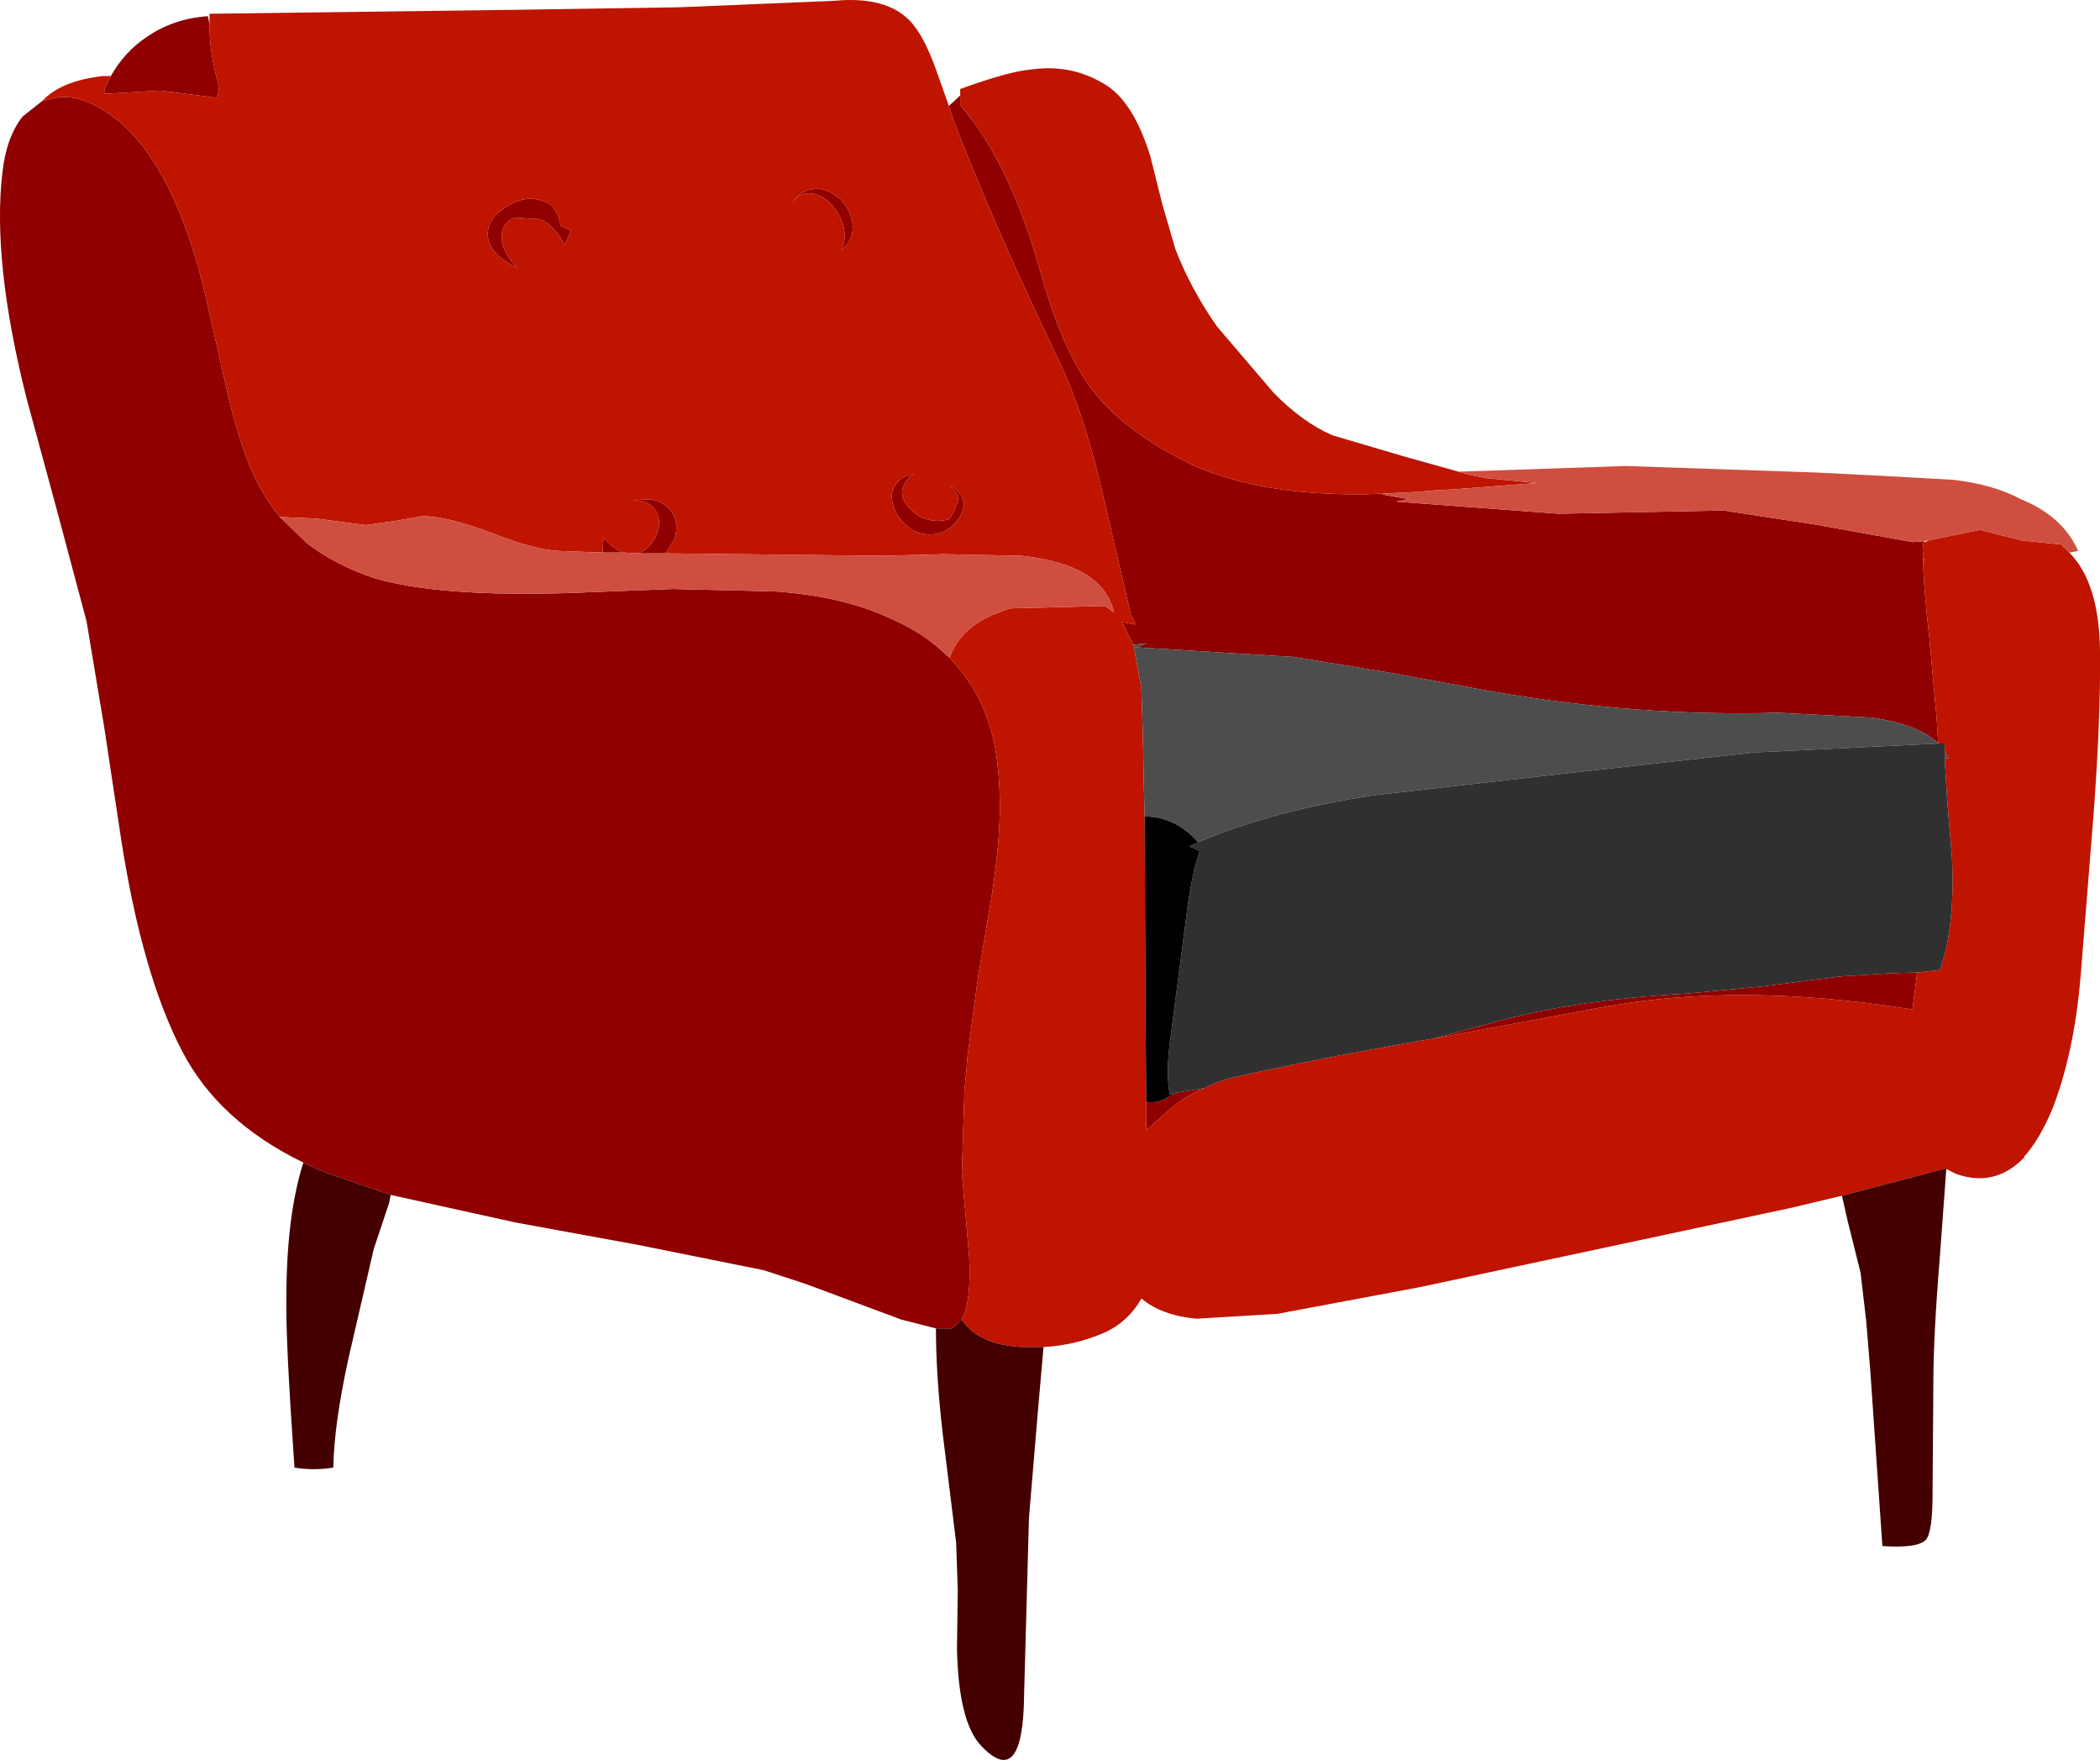
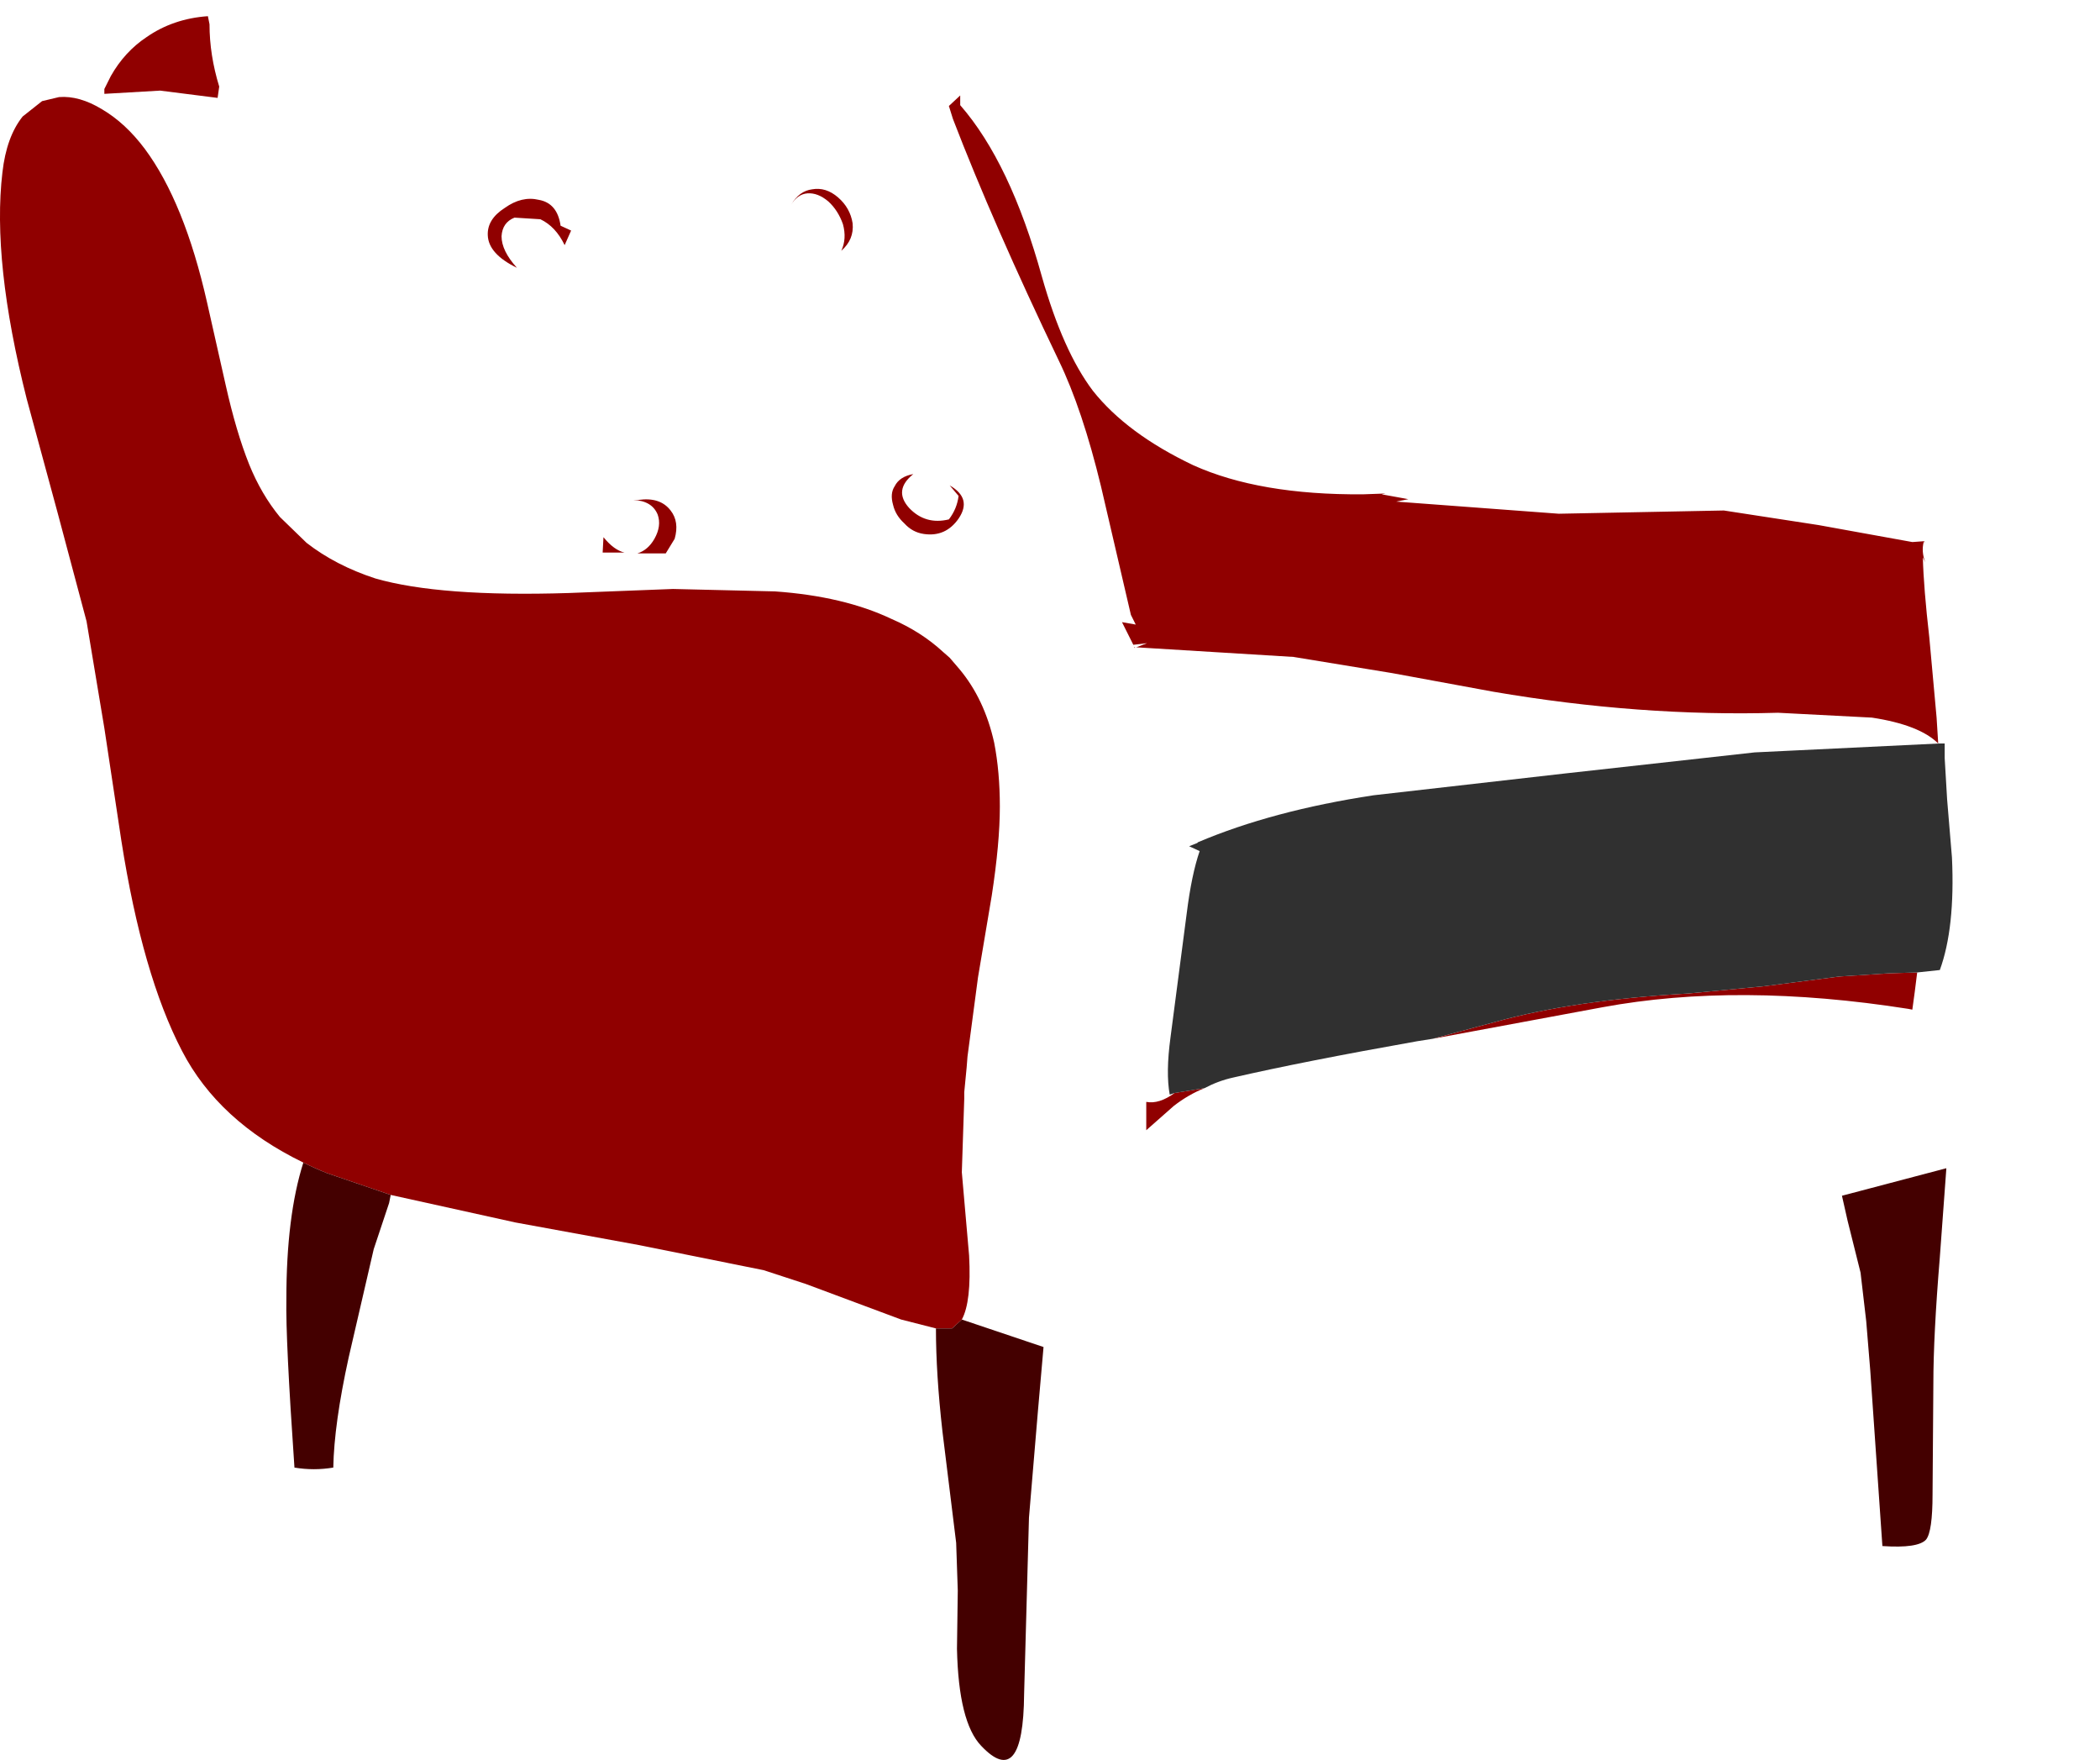
<svg xmlns="http://www.w3.org/2000/svg" height="108.75px" width="129.8px">
  <g transform="matrix(1.0, 0.0, 0.0, 1.0, 64.9, 54.35)">
    <path d="M-5.55 -48.45 L-5.55 -47.85 Q-2.45 -44.3 -0.5 -37.25 0.8 -32.65 2.65 -30.2 4.75 -27.55 8.85 -25.6 12.95 -23.75 19.35 -23.8 L20.75 -23.85 20.5 -23.8 22.15 -23.5 21.4 -23.35 31.45 -22.6 41.65 -22.8 47.5 -21.9 53.3 -20.85 54.0 -20.9 54.1 -20.85 54.0 -20.85 Q53.85 -20.25 54.1 -19.6 L53.95 -19.9 Q54.0 -18.0 54.35 -14.95 L54.8 -10.0 54.9 -8.4 Q53.75 -9.55 50.8 -10.0 L45.0 -10.3 Q36.45 -10.05 27.4 -11.6 L21.15 -12.75 15.05 -13.75 5.25 -14.35 5.35 -14.35 6.0 -14.6 5.15 -14.5 4.45 -15.9 5.3 -15.75 5.0 -16.35 3.15 -24.3 Q2.0 -29.05 0.55 -32.05 -3.5 -40.5 -6.0 -47.0 L-6.25 -47.8 -5.55 -48.45 M-7.05 27.75 L-9.2 27.2 -15.1 25.0 -17.7 24.15 -25.4 22.6 -33.05 21.2 -40.75 19.5 -44.7 18.15 Q-45.45 17.85 -46.15 17.5 -51.4 14.95 -53.65 10.6 -56.1 5.9 -57.4 -2.4 L-58.45 -9.35 -59.55 -15.95 -61.35 -22.7 -63.25 -29.7 Q-65.4 -38.2 -64.75 -43.7 -64.5 -45.9 -63.5 -47.15 L-62.3 -48.1 -61.25 -48.35 Q-60.0 -48.45 -58.6 -47.6 -57.15 -46.75 -55.95 -45.15 -53.5 -41.85 -52.1 -35.65 L-50.95 -30.55 Q-50.3 -27.65 -49.5 -25.65 -48.75 -23.8 -47.6 -22.4 L-45.95 -20.8 Q-44.15 -19.4 -41.7 -18.6 -37.7 -17.45 -29.75 -17.7 L-23.3 -17.95 -17.0 -17.8 Q-12.75 -17.5 -9.8 -16.1 -7.95 -15.3 -6.6 -14.05 L-6.2 -13.7 -5.6 -13.0 Q-4.05 -11.15 -3.45 -8.45 -3.1 -6.65 -3.1 -4.5 -3.1 -2.25 -3.6 1.0 L-4.45 6.05 -5.1 10.95 -5.15 11.6 -5.3 13.15 -5.3 13.55 -5.45 18.1 -5.0 23.25 Q-4.85 26.1 -5.45 27.2 L-6.05 27.75 -7.05 27.75 M-58.05 -49.65 Q-57.2 -51.15 -55.85 -52.05 -54.2 -53.2 -52.05 -53.35 L-51.95 -52.85 Q-51.95 -50.95 -51.35 -49.0 L-51.45 -48.3 -55.0 -48.75 -58.45 -48.55 -58.45 -48.85 -58.05 -49.65 M7.7 13.2 L9.55 12.9 Q8.55 13.3 7.65 14.0 L5.95 15.5 5.95 13.75 Q6.75 13.9 7.7 13.2 M23.65 9.85 L27.55 8.8 Q32.4 7.45 39.45 7.05 L44.15 6.6 48.8 6.0 51.9 5.8 53.6 5.75 53.45 6.95 53.3 8.05 53.05 8.0 Q42.55 6.35 34.15 7.9 L23.65 9.85 M-23.75 -20.15 L-25.5 -20.15 Q-24.85 -20.35 -24.45 -21.05 -24.0 -21.85 -24.25 -22.55 -24.6 -23.4 -25.75 -23.45 L-25.45 -23.45 Q-24.1 -23.65 -23.45 -22.8 -22.9 -22.1 -23.2 -21.05 L-23.75 -20.15 M-26.3 -20.2 L-27.65 -20.2 -27.6 -21.15 Q-26.95 -20.35 -26.3 -20.2 M-12.8 -40.5 Q-13.1 -41.35 -13.7 -41.9 -14.35 -42.45 -15.0 -42.4 -15.6 -42.35 -16.0 -41.7 -15.5 -42.55 -14.7 -42.65 -13.85 -42.8 -13.1 -42.15 -12.35 -41.5 -12.2 -40.55 -12.1 -39.55 -12.9 -38.85 -12.55 -39.6 -12.8 -40.5 M-31.5 -40.8 L-33.1 -40.9 Q-33.85 -40.6 -33.9 -39.75 -33.9 -38.85 -32.95 -37.8 -34.7 -38.65 -34.75 -39.8 -34.8 -40.8 -33.7 -41.5 -32.65 -42.25 -31.6 -42.0 -30.45 -41.8 -30.25 -40.4 L-29.6 -40.1 -30.0 -39.2 Q-30.55 -40.35 -31.5 -40.8 M-9.6 -24.3 Q-9.3 -24.9 -8.45 -25.05 -9.7 -24.05 -8.7 -22.95 -7.7 -21.9 -6.25 -22.25 -5.75 -22.9 -5.65 -23.7 L-6.2 -24.35 Q-4.8 -23.55 -5.65 -22.3 -6.45 -21.15 -7.8 -21.35 -8.5 -21.45 -9.0 -22.0 -9.55 -22.5 -9.7 -23.15 -9.9 -23.85 -9.6 -24.3 M5.2 -14.35 L5.25 -14.35 5.2 -14.3 5.2 -14.35" fill="#900000" fill-rule="evenodd" stroke="none" />
-     <path d="M20.75 -23.85 L19.35 -23.8 Q12.95 -23.75 8.85 -25.6 4.75 -27.55 2.65 -30.2 0.8 -32.65 -0.5 -37.25 -2.45 -44.3 -5.55 -47.85 L-5.55 -48.45 -5.55 -48.85 Q-2.5 -49.95 -1.2 -50.05 1.2 -50.4 3.2 -49.25 5.1 -48.25 6.2 -44.7 L6.95 -41.7 7.75 -38.95 Q8.7 -36.5 10.3 -34.2 L13.8 -30.1 Q15.6 -28.25 17.45 -27.45 L21.85 -26.15 25.25 -25.2 25.95 -25.0 26.95 -24.8 30.1 -24.5 24.85 -24.1 23.85 -24.05 22.75 -23.95 20.75 -23.85 M-6.25 -47.8 L-6.0 -47.0 Q-3.5 -40.5 0.55 -32.05 2.0 -29.05 3.15 -24.3 L5.0 -16.35 5.3 -15.75 4.45 -15.9 5.15 -14.5 5.2 -14.35 5.2 -14.3 5.65 -11.8 5.75 -8.5 5.8 -5.75 5.85 -3.9 5.85 -3.3 5.9 6.05 5.9 8.0 5.95 13.75 5.95 15.5 7.65 14.0 Q8.55 13.3 9.55 12.9 10.4 12.45 11.3 12.25 15.65 11.25 22.7 10.0 L23.65 9.85 34.15 7.9 Q42.55 6.35 53.05 8.0 L53.3 8.05 53.45 6.95 53.6 5.75 55.0 5.6 Q55.95 3.0 55.75 -1.35 L55.45 -4.95 55.3 -7.5 55.55 -7.5 55.3 -7.95 55.3 -8.4 54.95 -8.4 54.9 -8.4 54.8 -10.0 54.35 -14.95 Q54.0 -18.0 53.95 -19.9 L54.1 -19.6 Q53.85 -20.25 54.0 -20.85 L54.1 -20.85 54.3 -20.95 57.45 -21.6 57.5 -21.6 60.05 -20.95 62.5 -20.7 63.0 -20.2 Q64.85 -18.35 64.9 -14.1 64.95 -10.0 64.5 -4.0 L63.7 6.0 Q63.3 10.75 61.95 14.2 61.15 16.1 60.2 17.15 L60.4 17.6 60.2 17.2 Q58.4 19.05 56.0 18.2 L55.4 17.9 55.4 17.85 48.95 19.55 45.8 20.3 22.85 25.2 14.05 26.85 9.05 27.15 Q6.9 26.95 5.65 25.9 4.9 27.25 3.5 27.95 1.6 28.8 -0.4 28.9 L-1.75 28.9 Q-4.45 28.75 -5.45 27.2 -4.85 26.1 -5.0 23.25 L-5.45 18.1 -5.3 13.55 -5.3 13.15 -5.15 11.6 -5.1 10.95 -4.45 6.05 -3.6 1.0 Q-3.1 -2.25 -3.1 -4.5 -3.1 -6.65 -3.45 -8.45 -4.05 -11.15 -5.6 -13.0 L-6.2 -13.7 Q-5.6 -15.45 -3.55 -16.35 L-2.5 -16.75 3.4 -16.9 3.95 -16.5 Q3.3 -19.45 -1.75 -20.0 L-6.5 -20.1 -10.35 -20.0 -23.75 -20.15 -23.2 -21.05 Q-22.9 -22.1 -23.45 -22.8 -24.1 -23.65 -25.45 -23.45 L-25.75 -23.45 Q-24.6 -23.4 -24.25 -22.55 -24.0 -21.85 -24.45 -21.05 -24.85 -20.35 -25.5 -20.15 L-26.3 -20.2 Q-26.95 -20.35 -27.6 -21.15 L-27.65 -20.2 -30.3 -20.3 Q-31.85 -20.35 -34.6 -21.45 -37.3 -22.45 -38.8 -22.45 L-40.5 -22.15 -42.3 -21.9 -45.35 -22.3 -47.6 -22.4 Q-48.75 -23.8 -49.5 -25.65 -50.3 -27.65 -50.95 -30.55 L-52.1 -35.65 Q-53.5 -41.85 -55.95 -45.15 -57.15 -46.75 -58.6 -47.6 -60.0 -48.45 -61.25 -48.35 L-62.3 -48.1 Q-61.15 -49.35 -58.55 -49.65 L-58.05 -49.65 -58.45 -48.85 -58.45 -48.55 -55.0 -48.75 -51.45 -48.3 -51.35 -49.0 Q-51.95 -50.95 -51.95 -52.85 L-51.95 -53.5 -32.6 -53.75 -22.95 -53.9 -13.35 -54.3 Q-9.65 -54.65 -8.25 -52.55 -7.7 -51.8 -7.1 -50.2 L-6.25 -47.8 M-31.5 -40.8 Q-30.55 -40.35 -30.0 -39.2 L-29.6 -40.1 -30.25 -40.4 Q-30.45 -41.8 -31.6 -42.0 -32.65 -42.25 -33.7 -41.5 -34.8 -40.8 -34.75 -39.8 -34.7 -38.65 -32.95 -37.8 -33.9 -38.85 -33.9 -39.75 -33.85 -40.6 -33.1 -40.9 L-31.5 -40.8 M-12.8 -40.5 Q-12.55 -39.6 -12.9 -38.85 -12.1 -39.55 -12.2 -40.55 -12.35 -41.5 -13.1 -42.15 -13.85 -42.8 -14.7 -42.65 -15.5 -42.55 -16.0 -41.7 -15.6 -42.35 -15.0 -42.4 -14.35 -42.45 -13.7 -41.9 -13.1 -41.35 -12.8 -40.5 M-9.6 -24.3 Q-9.9 -23.85 -9.7 -23.15 -9.55 -22.5 -9.0 -22.0 -8.5 -21.45 -7.8 -21.35 -6.45 -21.15 -5.65 -22.3 -4.8 -23.55 -6.2 -24.35 L-5.65 -23.7 Q-5.75 -22.9 -6.25 -22.25 -7.7 -21.9 -8.7 -22.95 -9.7 -24.05 -8.45 -25.05 -9.3 -24.9 -9.6 -24.3" fill="#bf1400" fill-rule="evenodd" stroke="none" />
-     <path d="M54.0 -20.9 L53.3 -20.85 47.5 -21.9 41.65 -22.8 31.45 -22.6 21.4 -23.35 22.15 -23.5 20.5 -23.8 20.75 -23.85 22.75 -23.95 23.85 -24.05 24.85 -24.1 30.1 -24.5 26.95 -24.8 25.95 -25.0 25.25 -25.2 35.6 -25.55 47.3 -25.15 51.25 -24.95 55.8 -24.7 Q58.35 -24.4 60.0 -23.5 62.6 -22.45 63.55 -20.3 L63.0 -20.2 62.5 -20.7 60.05 -20.95 57.5 -21.6 57.45 -21.6 54.3 -20.95 54.0 -20.9 M-47.6 -22.4 L-45.35 -22.3 -42.3 -21.9 -40.5 -22.15 -38.8 -22.45 Q-37.3 -22.45 -34.6 -21.45 -31.85 -20.35 -30.3 -20.3 L-27.65 -20.2 -26.3 -20.2 -25.5 -20.15 -23.75 -20.15 -10.35 -20.0 -6.5 -20.1 -1.75 -20.0 Q3.3 -19.45 3.95 -16.5 L3.4 -16.9 -2.5 -16.75 -3.55 -16.35 Q-5.6 -15.45 -6.2 -13.7 L-6.6 -14.05 Q-7.95 -15.3 -9.8 -16.1 -12.75 -17.5 -17.0 -17.8 L-23.3 -17.95 -29.75 -17.7 Q-37.7 -17.45 -41.7 -18.6 -44.15 -19.4 -45.95 -20.8 L-47.6 -22.4" fill="#cf4e3f" fill-rule="evenodd" stroke="none" />
-     <path d="M5.15 -14.5 L6.0 -14.6 5.35 -14.35 5.25 -14.35 15.05 -13.75 21.15 -12.75 27.4 -11.6 Q36.45 -10.05 45.0 -10.3 L50.8 -10.0 Q53.75 -9.55 54.9 -8.4 L54.95 -8.4 43.55 -7.85 31.85 -6.55 20.0 -5.2 Q13.75 -4.25 9.15 -2.3 7.8 -3.85 5.85 -3.9 L5.8 -5.75 5.75 -8.5 5.65 -11.8 5.2 -14.3 5.25 -14.35 5.2 -14.35 5.15 -14.5 M55.3 -7.5 L55.3 -7.95 55.55 -7.5 55.3 -7.5" fill="#4d4d4d" fill-rule="evenodd" stroke="none" />
    <path d="M55.3 -7.95 L55.3 -7.5 55.45 -4.95 55.75 -1.35 Q55.95 3.0 55.0 5.6 L53.6 5.75 51.9 5.8 48.8 6.0 44.15 6.6 39.45 7.05 Q32.4 7.45 27.55 8.8 L23.65 9.85 22.7 10.0 Q15.65 11.25 11.3 12.25 10.4 12.45 9.55 12.9 L7.7 13.2 7.4 13.3 Q7.15 11.95 7.45 9.75 L8.45 2.1 Q8.75 -0.3 9.25 -1.75 L8.6 -2.05 9.1 -2.25 9.15 -2.3 Q13.75 -4.25 20.0 -5.2 L31.85 -6.55 43.55 -7.85 54.95 -8.4 55.3 -8.4 55.3 -7.95" fill="#303030" fill-rule="evenodd" stroke="none" />
-     <path d="M55.4 17.9 L55.0 23.35 Q54.6 28.2 54.6 31.15 L54.55 38.0 Q54.55 40.3 54.15 40.8 53.65 41.35 51.45 41.2 L50.7 30.35 50.45 27.3 50.1 24.3 49.3 21.1 48.95 19.55 55.4 17.85 55.4 17.9 M-0.4 28.9 L-0.75 32.9 -1.3 39.45 -1.6 50.35 Q-1.65 56.3 -4.25 53.55 -5.65 52.1 -5.75 47.55 L-5.7 43.95 -5.8 41.0 -6.65 34.1 Q-7.05 30.55 -7.05 27.75 L-6.05 27.75 -5.45 27.2 Q-4.45 28.75 -1.75 28.9 L-0.4 28.9 M-40.75 19.5 L-40.85 20.0 -41.8 22.85 -43.35 29.55 Q-44.25 33.65 -44.3 36.35 -45.5 36.55 -46.7 36.35 -47.25 28.4 -47.2 25.95 -47.2 20.8 -46.15 17.5 -45.45 17.85 -44.7 18.15 L-40.75 19.5" fill="#440000" fill-rule="evenodd" stroke="none" />
-     <path d="M9.15 -2.3 L9.1 -2.25 8.6 -2.05 9.25 -1.75 Q8.75 -0.3 8.45 2.1 L7.45 9.75 Q7.15 11.95 7.4 13.3 L7.7 13.2 Q6.75 13.9 5.95 13.75 L5.9 8.0 5.9 6.05 5.85 -3.3 5.85 -3.9 Q7.8 -3.85 9.15 -2.3" fill="#000000" fill-rule="evenodd" stroke="none" />
+     <path d="M55.4 17.9 L55.0 23.35 Q54.6 28.2 54.6 31.15 L54.55 38.0 Q54.55 40.3 54.15 40.8 53.65 41.35 51.45 41.2 L50.7 30.35 50.45 27.3 50.1 24.3 49.3 21.1 48.95 19.55 55.4 17.85 55.4 17.9 M-0.4 28.9 L-0.75 32.9 -1.3 39.45 -1.6 50.35 Q-1.65 56.3 -4.25 53.55 -5.65 52.1 -5.75 47.55 L-5.7 43.95 -5.8 41.0 -6.65 34.1 Q-7.05 30.55 -7.05 27.75 L-6.05 27.75 -5.45 27.2 L-0.4 28.9 M-40.75 19.5 L-40.85 20.0 -41.8 22.85 -43.35 29.55 Q-44.25 33.65 -44.3 36.35 -45.5 36.55 -46.7 36.35 -47.25 28.4 -47.2 25.95 -47.2 20.8 -46.15 17.5 -45.45 17.85 -44.7 18.15 L-40.75 19.5" fill="#440000" fill-rule="evenodd" stroke="none" />
  </g>
</svg>